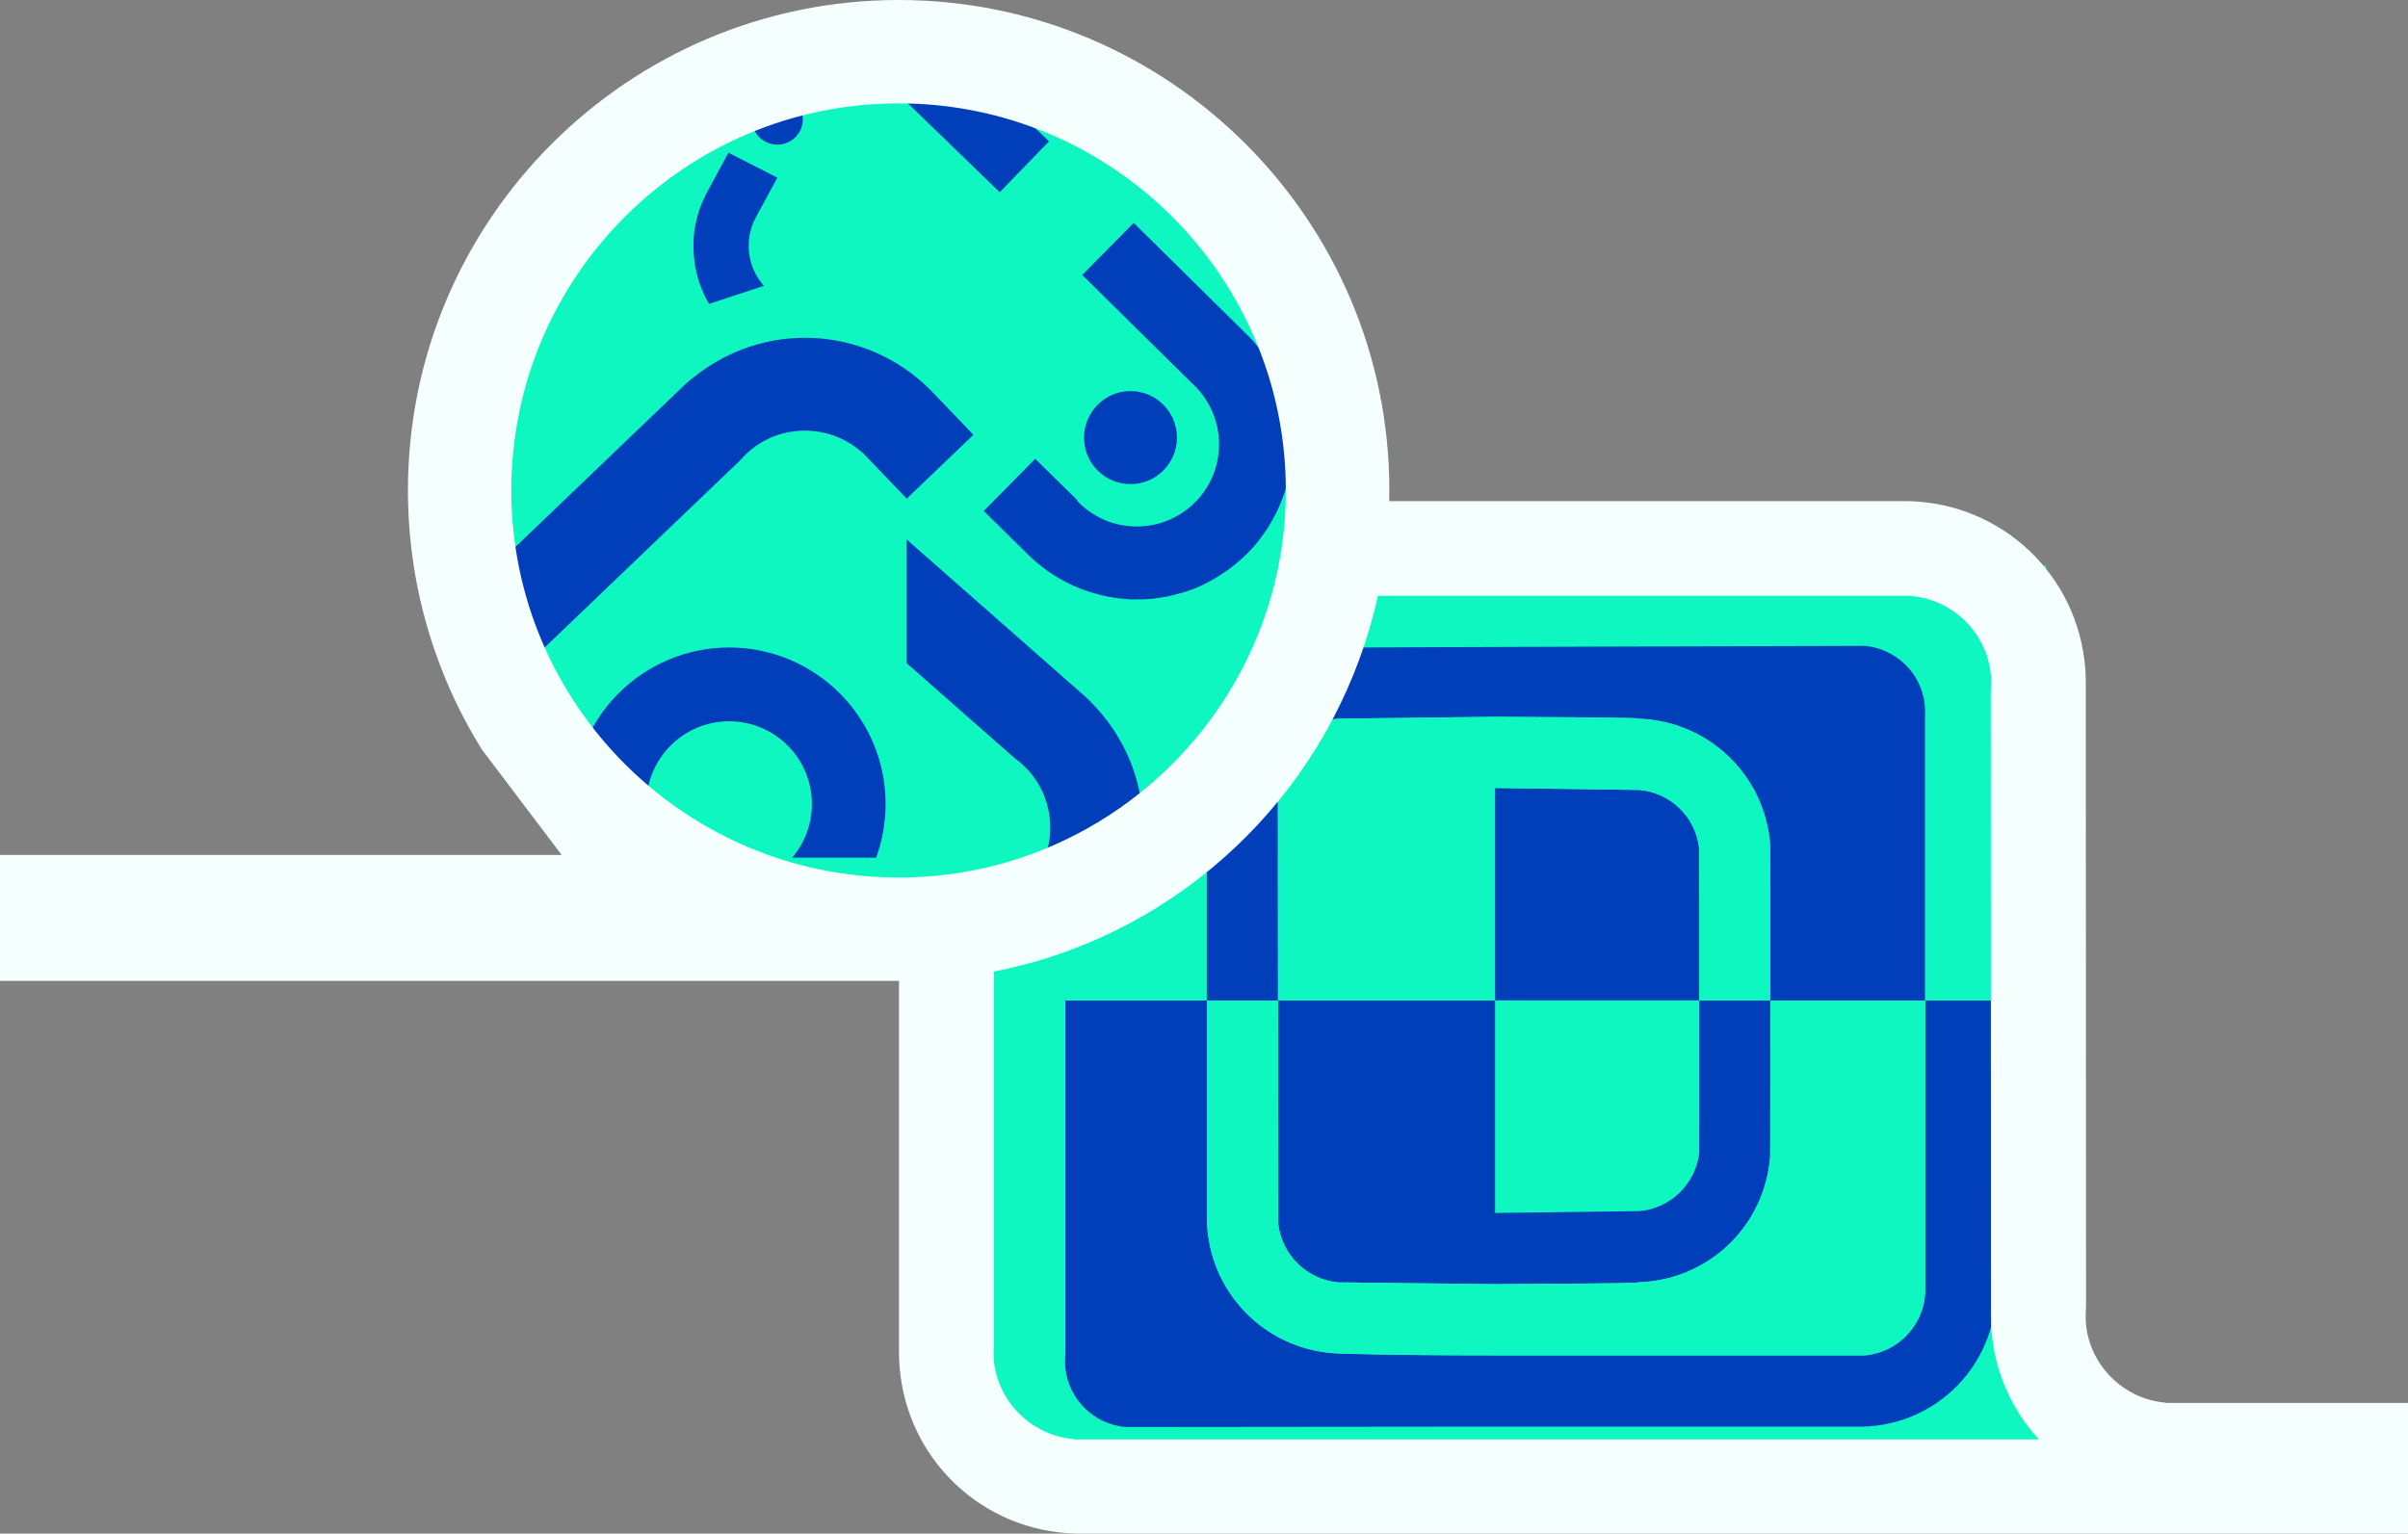
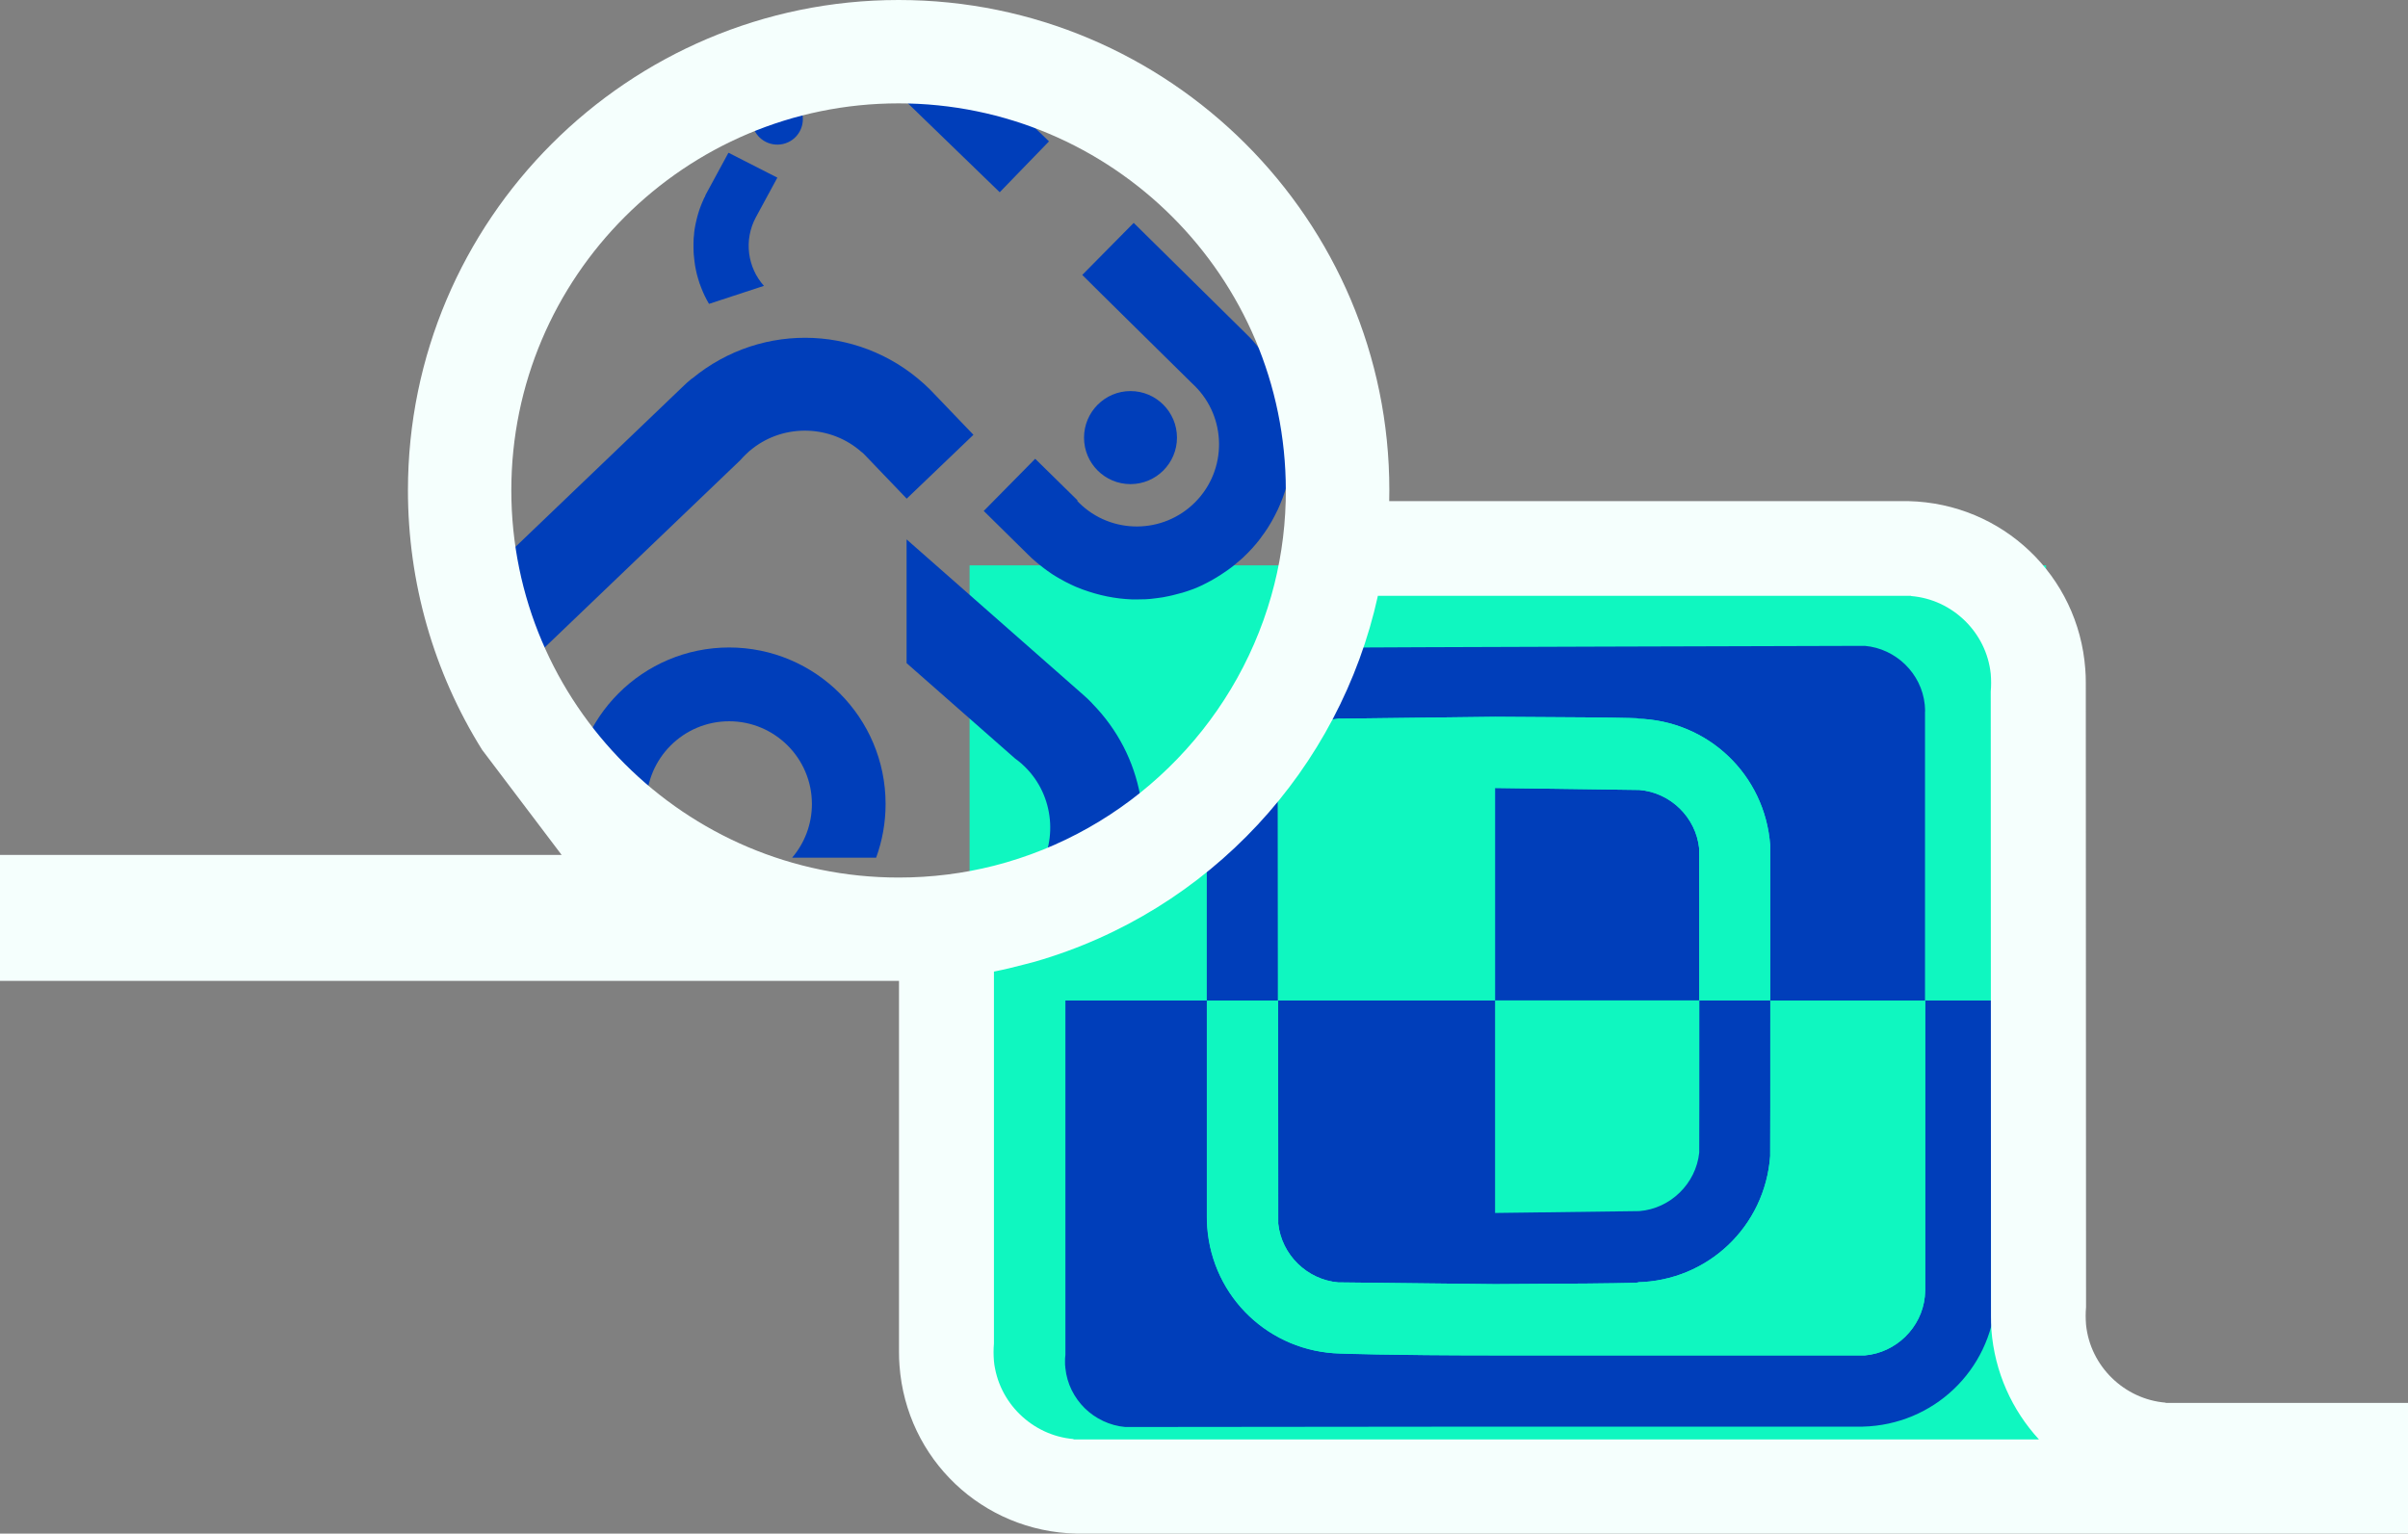
<svg xmlns="http://www.w3.org/2000/svg" id="Livello_2" data-name="Livello 2" viewBox="0 0 193.79 123.45">
  <rect x="0" y="0" width="193.79" height="123.45" fill="#808080" stroke="none" />
  <defs>
    <style>      .cls-1 {        fill: none;      }      .cls-2 {        fill: #f5fffd;      }      .cls-3 {        fill: #0ff7c0;      }      .cls-4 {        fill: #003eba;      }      .cls-5 {        clip-path: url(#clippath);      }    </style>
    <clipPath id="clippath">
      <polygon class="cls-1" points="79.96 116.5 160.28 116.5 160.28 47.92 108.97 45.51 96.89 65.09 79.17 74.53 79.96 116.5" />
    </clipPath>
  </defs>
  <g id="Livello_1-2" data-name="Livello 1">
    <g>
-       <circle class="cls-3" cx="72.96" cy="40.13" r="32.59" />
      <path class="cls-4" d="M58.61,12.32l-1.73,3.19c-.05.08-.09.17-.13.26v.03c-.06.08-.1.17-.13.25-.04.09-.08.18-.12.27-.03.06-.05.13-.08.2,0,.02-.01.03-.02.05-.01.03-.03.07-.04.11-.02.06-.05.13-.07.19-.03.09-.06.18-.09.28-.03.09-.06.19-.08.28-.03.09-.05.19-.07.28-.06.24-.11.49-.15.74-.02.1-.03.21-.04.31,0,.02,0,.04,0,.06-.03.25-.05.49-.05.74,0,.13,0,.25,0,.37,0,.12,0,.25.01.37h0c0,.12.02.25.03.37.01.12.03.24.04.37.02.12.03.24.05.36,0,0,0,0,0,0,.02.12.04.24.07.36.02.12.05.24.08.35,0,0,0,0,0,0,.03.12.07.23.1.35.04.12.07.23.11.35,0,.02,0,.03.02.05.04.1.07.2.11.3.05.11.09.23.14.34.05.11.1.22.15.33.05.11.11.22.17.33.05.1.11.2.17.3l4.42-1.45c-1.32-1.47-1.64-3.68-.65-5.52.02-.04,1.73-3.19,1.73-3.19l-3.92-2Z" />
      <path class="cls-4" d="M60.61,10.23c.35,1.08,1.51,1.66,2.59,1.31s1.66-1.51,1.31-2.59" />
      <rect class="cls-3" x="78.03" y="45.51" width="86.63" height="72.71" />
      <path class="cls-4" d="M86.71,40.27h0s-3.4-3.34-3.4-3.34l-4.14,4.2,3.54,3.49c.09.09.19.19.29.28l.03.03c.1.09.19.17.29.25.1.09.2.18.31.26.08.06.15.12.23.18.02.02.04.03.06.05.04.03.08.06.13.1.07.06.15.11.23.17.11.08.22.15.33.23.11.08.22.14.33.21.11.07.23.14.34.2.3.18.61.33.92.48.13.06.26.12.39.18.03.01.05.02.08.03.31.13.63.25.95.35.16.05.32.1.49.15.17.04.33.09.49.13h0c.17.04.33.08.49.11.17.03.33.06.5.09.16.03.33.05.49.07,0,0,0,0,0,0,.17.02.34.03.5.05.17.01.33.02.5.03,0,0,0,0,.01,0,.17,0,.34,0,.5,0,.17,0,.33,0,.5-.01.03,0,.05,0,.07,0,.14-.01.28-.02.43-.03.17-.02.33-.04.5-.06.17-.02.33-.04.5-.07.17-.03.33-.06.5-.1.17-.04.33-.07.5-.12.16-.04.33-.09.49-.13.02,0,.03,0,.05-.01.15-.04.29-.09.44-.14.16-.05.32-.11.48-.17.18-.07.36-.14.54-.23.11-.05.23-.1.33-.16.06-.03.12-.06.18-.09.11-.06.23-.12.34-.18.15-.08.3-.17.45-.26.12-.07.23-.14.35-.22.05-.03.1-.06.15-.1.13-.09.27-.18.4-.27.11-.08.23-.17.34-.25.05-.03.09-.07.14-.11.11-.09.21-.17.32-.27.01,0,.03-.02.04-.03.13-.11.26-.22.39-.34.13-.12.26-.25.39-.38h0c.13-.13.25-.26.37-.39.12-.13.23-.26.34-.39.01-.01.02-.02.03-.04.09-.11.18-.21.26-.33.04-.04.07-.09.1-.14.09-.11.17-.23.25-.34.09-.13.18-.26.27-.4.03-.05.06-.1.09-.15.07-.12.14-.23.21-.35.09-.15.17-.3.25-.46.06-.11.12-.23.17-.34.03-.06.06-.12.09-.18.05-.11.1-.23.15-.34.08-.18.15-.36.22-.54.06-.16.11-.32.17-.48.05-.15.1-.29.14-.44,0-.01,0-.03.01-.05.05-.16.09-.33.13-.49.04-.17.08-.33.11-.5.03-.17.06-.33.09-.5.03-.17.05-.33.07-.5.02-.17.03-.34.05-.5,0-.14.02-.29.02-.43,0-.04,0-.08,0-.12,0-.14,0-.29,0-.44,0,0,0-.02,0-.03,0-.16,0-.32-.02-.48,0-.17-.02-.33-.03-.5-.02-.17-.03-.33-.05-.5h0c-.02-.14-.04-.29-.06-.42-.03-.2-.07-.4-.11-.61-.03-.16-.06-.31-.1-.46h0c-.04-.16-.09-.33-.13-.49-.05-.16-.1-.32-.16-.48-.05-.16-.11-.31-.17-.47,0,0,0,0,0-.01-.06-.16-.13-.32-.2-.47-.06-.14-.13-.29-.2-.43-.09-.18-.18-.37-.28-.55-.07-.13-.15-.27-.23-.4-.07-.11-.14-.23-.21-.34-.07-.11-.14-.22-.22-.33-.07-.11-.15-.22-.23-.32-.08-.11-.16-.22-.24-.32-.08-.11-.17-.21-.26-.32-.09-.1-.17-.2-.26-.31-.09-.1-.17-.19-.26-.28l-.03-.03c-.09-.09-.19-.19-.28-.28l-9.03-8.91-4.14,4.19,1.47,1.46s0,0,0,0l7.36,7.26c.07.06.14.13.21.2,2.6,2.57,2.63,6.76.06,9.36-2.57,2.6-6.76,2.63-9.36.06-.05-.05-.1-.1-.14-.15Z" />
      <path class="cls-4" d="M94.72,35.23c0-2.07-1.68-3.75-3.74-3.75s-3.74,1.68-3.74,3.75,1.68,3.74,3.74,3.74,3.74-1.68,3.74-3.74Z" />
      <path class="cls-4" d="M55.68,30.47c-.27.22-.54.46-.79.71l-13.73,13.15v10.35l18.41-17.63c.15-.17.31-.34.47-.49.16-.16.33-.31.53-.46,2.59-2.02,6.32-1.89,8.77.29h.01s.15.13.15.13l3.47,3.62,5.37-5.14-3.47-3.62c-5.24-5.22-13.48-5.61-19.18-.9Z" />
      <path class="cls-4" d="M58.69,52.12c-6.96,0-12.6,5.64-12.6,12.6,0,1.52.27,2.97.76,4.32h6.76c-.99-1.16-1.59-2.67-1.59-4.32,0-3.68,2.99-6.66,6.66-6.66s6.66,2.98,6.66,6.66c0,1.65-.6,3.16-1.59,4.32h6.76c.49-1.35.76-2.8.76-4.32,0-6.96-5.64-12.6-12.6-12.6Z" />
      <path class="cls-4" d="M80.46,15.47l3.96-4.09-1.44-1.39c1.44-.36,2.83-.99,4.08-1.89h-14.22l7.61,7.37Z" />
-       <path class="cls-4" d="M55.09,7.02c0,1.8,1.46,3.26,3.26,3.26s3.26-1.46,3.26-3.26c0-.41-.08-.8-.22-1.16h-6.07c-.14.36-.22.75-.22,1.16Z" />
      <path class="cls-4" d="M87.9,56.62c-.24-.25-.5-.5-.77-.73l-14.17-12.47v9.96l8.72,7.67c.19.13.36.28.53.42.17.15.33.31.5.49,2.23,2.41,2.42,6.14.46,8.76h.01s-.13.17-.13.17l-1.11,1.26h8.93c2.19-5.18,1.17-11.31-2.98-15.53Z" />
      <g class="cls-5">
        <g>
          <path class="cls-4" d="M136.75,68.3c-.26-2.51-2.32-4.51-4.82-4.71l-11.61-.16v17.11h16.44c0-6.07,0-12.14-.01-12.24Z" />
          <path class="cls-4" d="M160.64,80.54v23.31c0,.27-.01.55-.03.81-.42,5.67-5.02,10.04-10.7,10.18h-29.59s-29.61.03-29.61.03h-.15c-1.25-.11-2.4-.67-3.26-1.51-.85-.84-1.43-1.96-1.56-3.22-.03-.19-.03-.37-.03-.55,0-.16,0-.34.03-.52v-28.53h11.38v17.43c0,.28.01.54.03.81.42,5.67,5.02,10.04,10.7,10.18,0,0,3.9.15,12.47.15h29.76c2.5-.22,4.56-2.22,4.82-4.73.01-.19.03-.37.03-.53v-23.31h5.72Z" />
          <path class="cls-3" d="M136.76,80.54c0,6.07,0,12.14-.01,12.24-.25,2.51-2.32,4.51-4.82,4.71l-11.61.15v-17.11h16.44Z" />
          <path class="cls-4" d="M142.47,80.54c0,6.2,0,12.38-.01,12.52-.42,5.67-5.01,10.04-10.7,10.16,0,0,2.02.09-11.44.15l-12.47-.14h-.15c-2.51-.22-4.56-2.22-4.83-4.73,0-.1-.01-9.07-.01-17.97h17.46v17.11l11.61-.15c2.5-.2,4.56-2.21,4.82-4.71.01-.1.01-6.17.01-12.24h5.72Z" />
          <path class="cls-4" d="M80.03,110.41c-.02-.27-.03-.54-.03-.82v10.99h10.73c-5.68-.14-10.28-4.51-10.7-10.18Z" />
          <path class="cls-3" d="M90.73,40.5c-5.69.14-10.28,4.51-10.7,10.18-.03.27-.04.54-.04.81v-10.99h10.73Z" />
          <path class="cls-3" d="M160.64,80.54c-.01-11.91-.01-23.97-.03-24.11-.42-5.67-5.02-10.04-10.7-10.18h-29.59v-.03h-29.76c-2.51.22-4.56,2.22-4.82,4.73-.03.19-.03.37-.03.53,0,.18,0,.35.03.52v28.53h11.38v-17.43c0-.27.01-.55.03-.81.42-5.67,5.02-10.04,10.7-10.16.18-.04,42.23-.15,42.23-.15h0c2.5.22,4.56,2.22,4.82,4.73.01.19.03.37.03.54v23.28h5.72Z" />
          <path class="cls-3" d="M142.47,80.54c0,6.2,0,12.38-.01,12.52-.42,5.67-5.01,10.04-10.7,10.16,0,0,2.02.09-11.44.15l-12.47-.14h-.15c-2.51-.22-4.56-2.22-4.83-4.73,0-.1-.01-9.07-.01-17.97h-5.73v17.43c0,.28.01.54.03.81.42,5.67,5.02,10.04,10.7,10.18,0,0,3.9.15,12.47.15h29.76c2.5-.22,4.56-2.22,4.82-4.73.01-.19.03-.37.03-.53v-23.31h-12.45Z" />
          <path class="cls-4" d="M154.92,57.26v23.28h-12.45c0-6.18,0-12.38-.01-12.51-.42-5.67-5.01-10.04-10.7-10.18,0,0,2.02-.09-11.44-.15l-12.47.15h-.15c-2.51.22-4.56,2.22-4.83,4.73-.01.19-.03.37-.03.53,0,.09,0,8.72.01,17.43h-5.73v-17.43c0-.27.01-.55.03-.81.42-5.67,5.02-10.04,10.7-10.16.18-.04,42.23-.15,42.23-.15h0c2.5.22,4.56,2.22,4.82,4.73.01.19.03.37.03.54Z" />
          <path class="cls-3" d="M142.46,68.03c-.42-5.67-5.01-10.04-10.7-10.18,0,0,2.02-.09-11.44-.15l-12.47.15h-.15c-2.51.22-4.56,2.22-4.83,4.73-.01.19-.03.37-.03.53,0,.09,0,8.72.01,17.43h17.46v-17.11l11.61.16c2.5.2,4.56,2.19,4.82,4.71.01.09.01,6.16.01,12.23h5.72c0-6.18,0-12.38-.01-12.51Z" />
        </g>
      </g>
      <path class="cls-2" d="M174.5,112.93h-.21v-.02c-3.33-.27-6.07-2.93-6.41-6.27-.02-.26-.03-.49-.03-.72s.01-.46.03-.7l-.02-50.27c0-.36-.01-.73-.04-1.08-.55-7.53-6.67-13.35-14.23-13.53h-41.79c0-.29.01-.58.01-.88C111.82,17.71,94.1,0,72.32,0s-39.49,17.71-39.49,39.47c0,7.4,2.06,14.63,5.97,20.89l6.4,8.46H0v10.14h72.35v29.88c0,.36.01.73.04,1.09.55,7.53,6.67,13.35,14.23,13.52h107.17v-10.52h-19.29ZM72.32,70.64c-17.19,0-31.17-13.98-31.17-31.17s13.98-31.15,31.17-31.15,31.16,13.97,31.16,31.15c0,.29,0,.58-.01.88-.07,2.63-.47,5.18-1.16,7.61-3.02,10.65-11.56,18.99-22.32,21.73-2.45.62-5.01.95-7.64.95h-.03ZM86.4,115.84h0c-3.33-.28-6.07-2.94-6.41-6.28-.02-.25-.03-.49-.03-.72s.01-.46.03-.7v-29.93c.81-.16,1.6-.35,2.39-.56l.92-.24c14.06-4.06,24.53-15.52,27.59-29.45h42.7s.21,0,.21,0v.02c3.33.27,6.07,2.93,6.41,6.27.02.26.03.49.03.72s-.01.46-.03.7l.02,50.27c0,.36.01.73.03,1.09.26,3.43,1.67,6.49,3.83,8.84h-77.7Z" />
    </g>
  </g>
</svg>